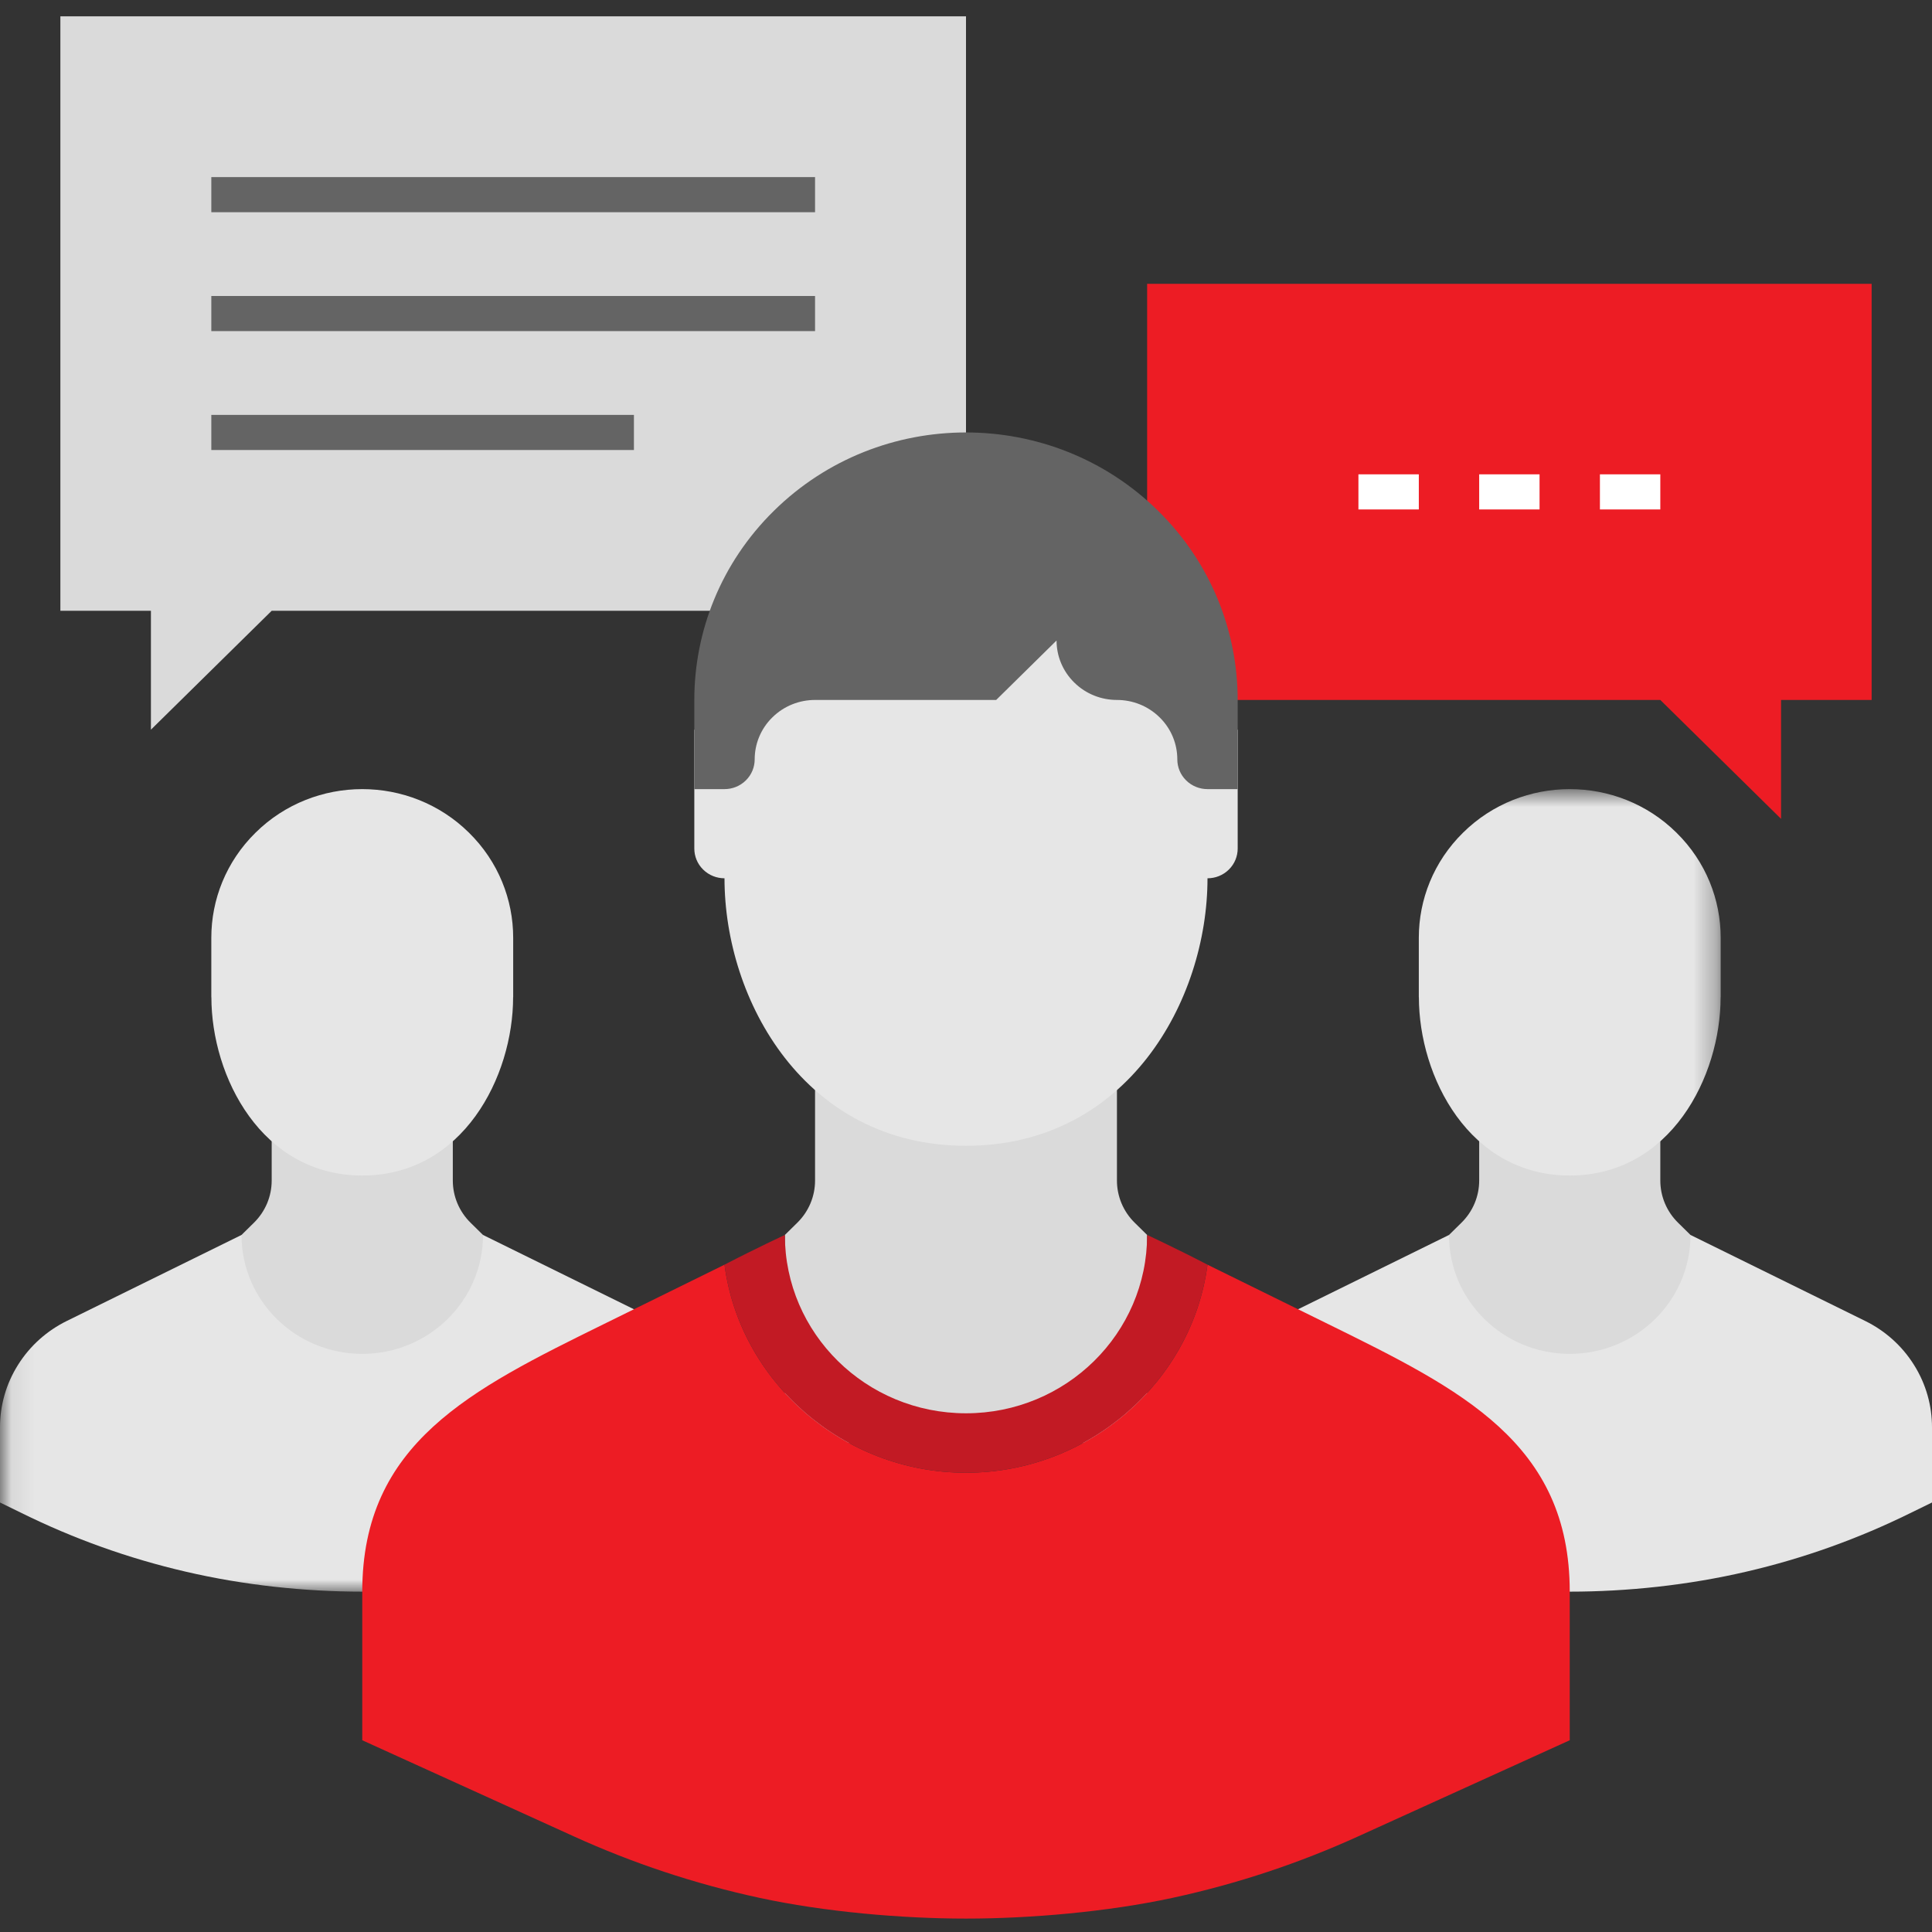
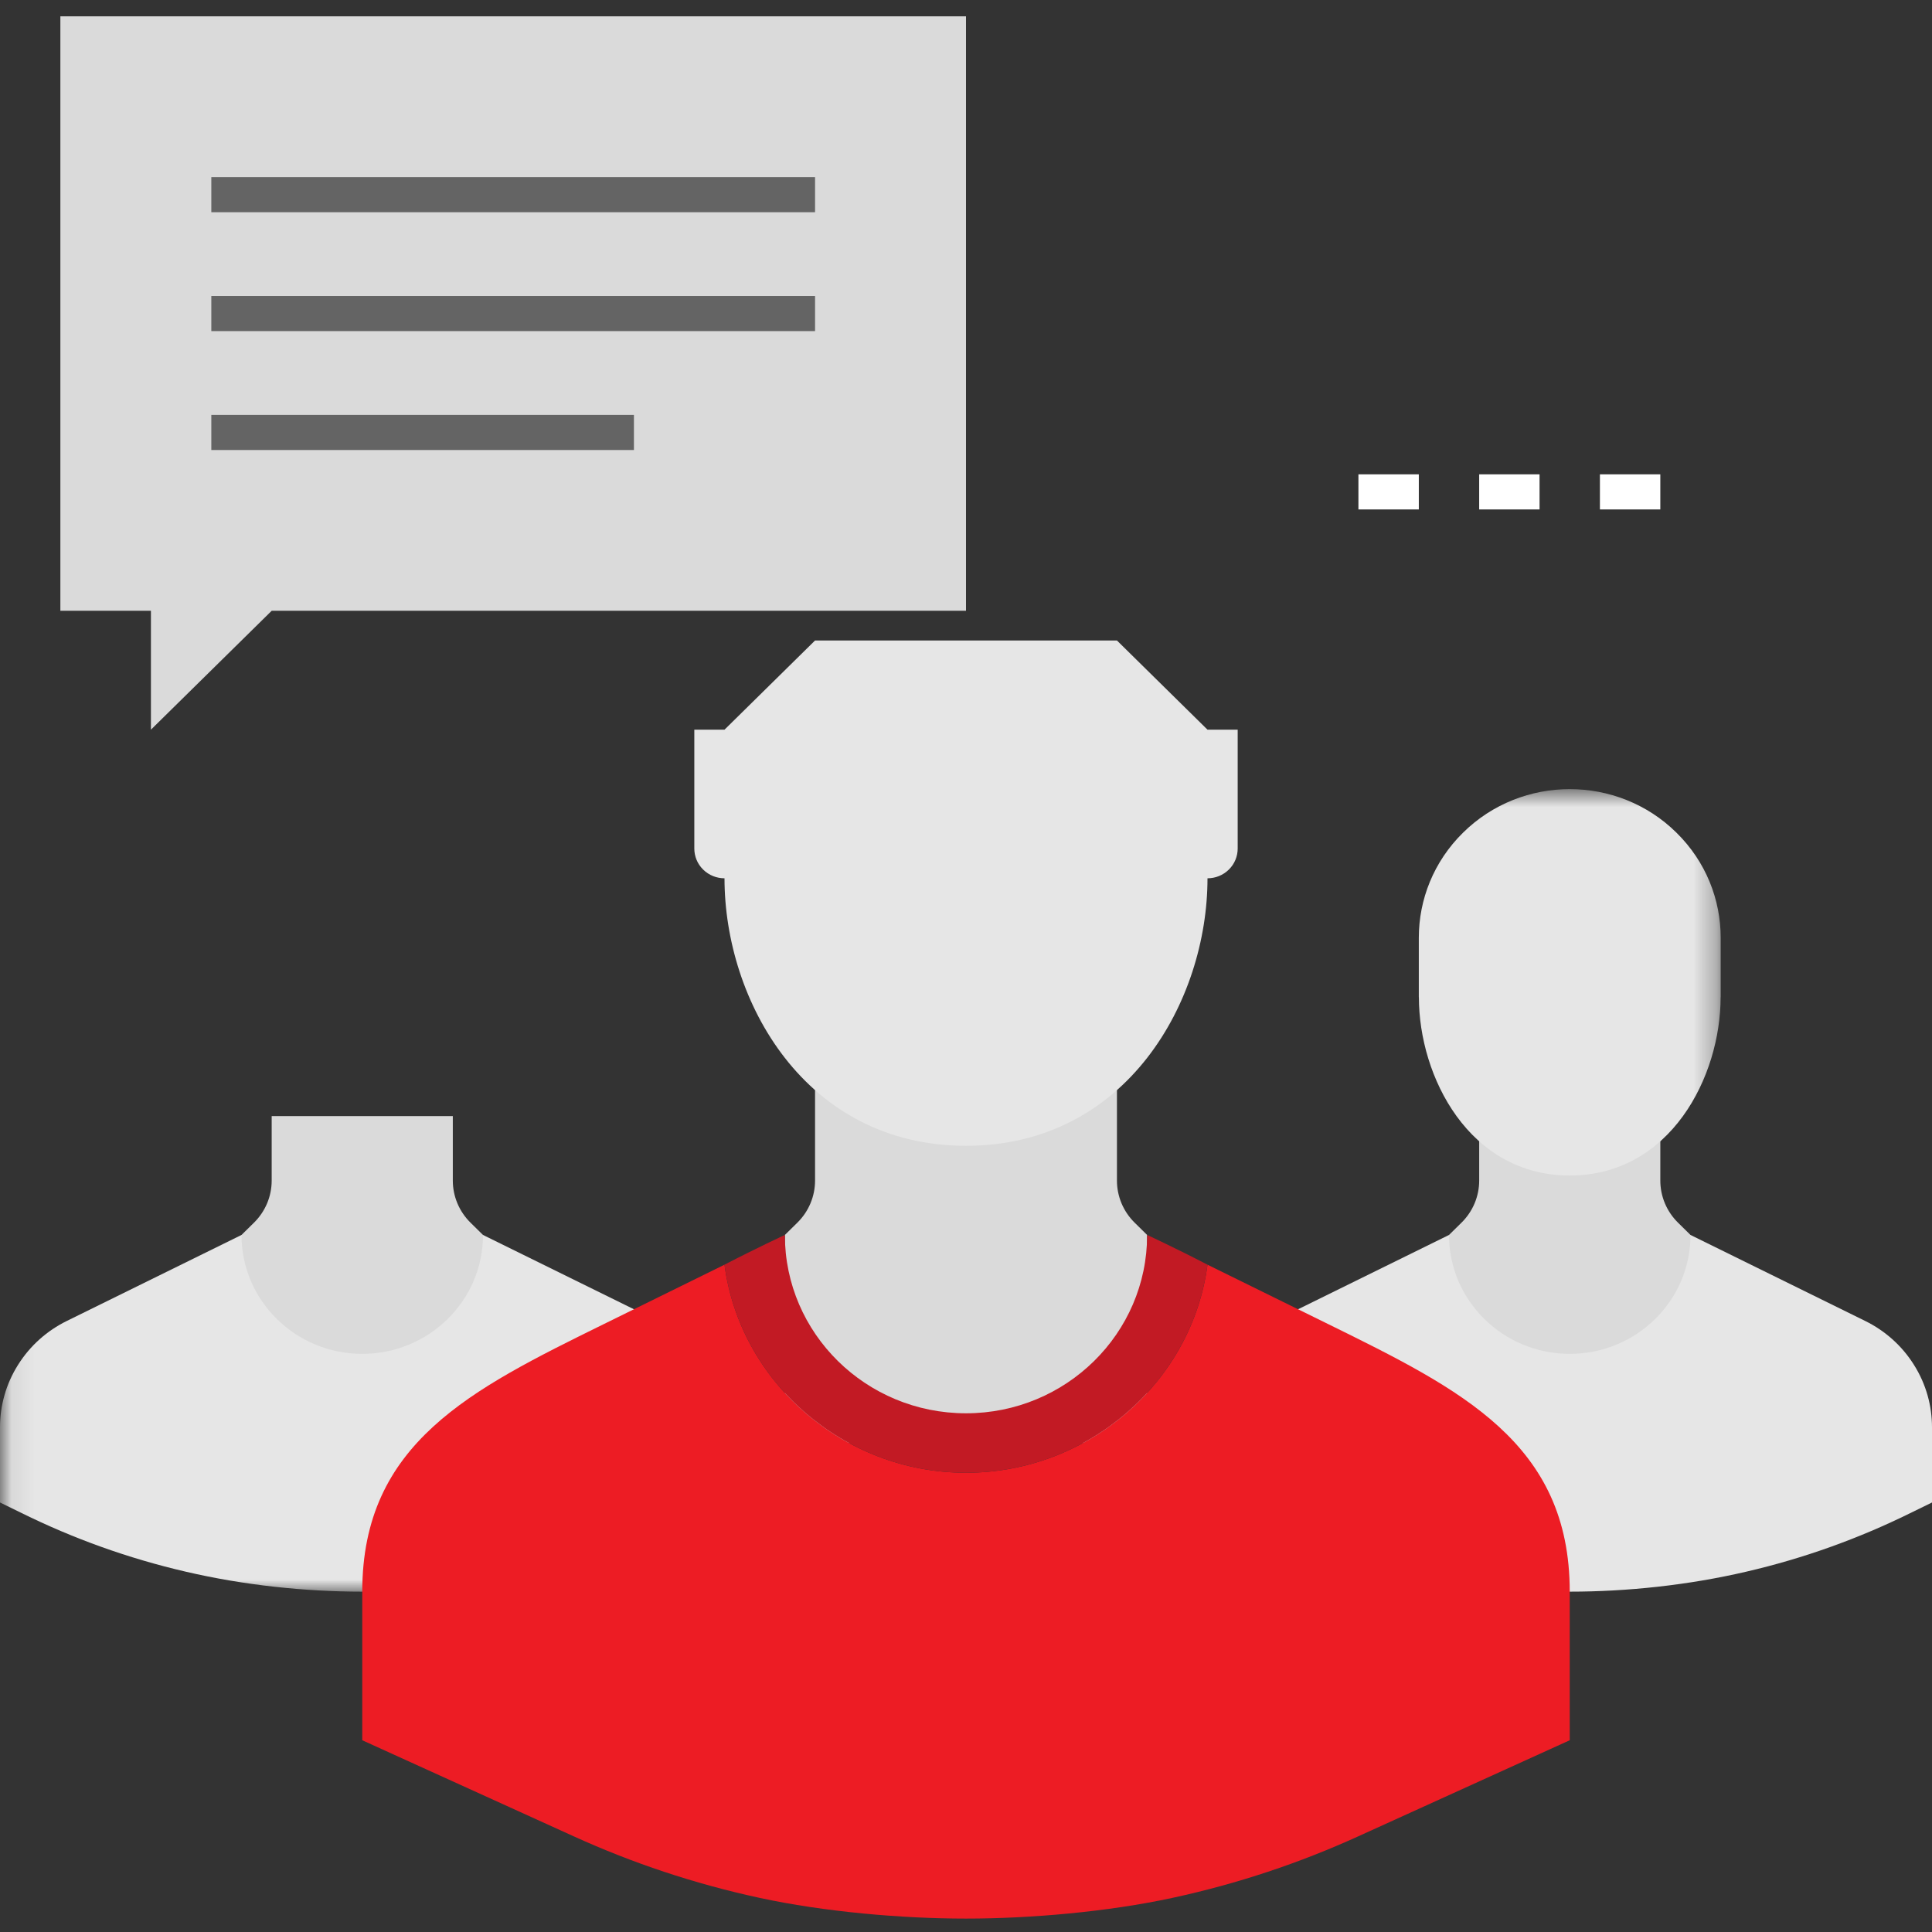
<svg xmlns="http://www.w3.org/2000/svg" xmlns:xlink="http://www.w3.org/1999/xlink" width="85px" height="85px" viewBox="0 0 85 85" version="1.1">
  <rect x="0" y="0" width="85" height="85" fill="#333333" stroke="none" />
  <title>1E99C04B-75F9-4C7D-A0D5-B66165DD81A8</title>
  <desc>Created with sketchtool.</desc>
  <defs>
    <polygon id="path-1" points="0.08 36.026 0.08 0.718 75.703 0.718 75.703 36.026 0.08 36.026" />
  </defs>
  <g id="Ready-To-Code" stroke="none" stroke-width="1" fill="none" fill-rule="evenodd">
    <g id="Index" transform="translate(-385, -4045)">
      <g id="Почему-мы" transform="translate(0, 2915)">
        <g id="5" transform="translate(345, 1090)">
          <g id="Group">
            <g id="illustration_11" transform="translate(40, 40)">
-               <polyline id="Fill-11" fill="#ED1C24" points="50.469 12.487 50.469 30.795 73.047 30.795 78.359 36.026 78.359 30.795 82.344 30.795 82.344 12.487 50.469 12.487" />
              <g id="Group-16" transform="translate(2.656, 0)">
                <path d="M57.109,21.641 L59.766,21.641 M62.422,21.641 L65.078,21.641 M67.734,21.641 L70.391,21.641" id="Stroke-12" stroke="#FFFFFF" stroke-width="1.545" />
                <polyline id="Fill-14" fill="#DADADA" points="0 0.718 0 26.872 3.984 26.872 3.984 32.103 9.297 26.872 39.844 26.872 39.844 0.718 0 0.718" />
                <path d="M6.641,8.564 L33.203,8.564 M6.641,13.795 L33.203,13.795 M6.641,19.026 L25.234,19.026" id="Stroke-15" stroke="#646464" stroke-width="1.545" />
              </g>
              <path d="M84.206,60.047 C83.668,59.189 82.918,58.539 82.064,58.118 L74.375,54.333 L63.75,54.333 L56.061,58.118 C55.208,58.539 54.457,59.189 53.919,60.047 C53.379,60.904 53.125,61.856 53.125,62.797 L53.125,66.103 L54.084,66.572 C56.334,67.681 58.746,68.557 61.304,69.149 C63.86,69.744 66.546,70.026 69.062,70.026 C71.579,70.026 74.265,69.744 76.821,69.149 C79.379,68.557 81.791,67.681 84.041,66.572 L85,66.103 L85,62.797 C85,61.856 84.746,60.904 84.206,60.047" id="Fill-17" fill="#E6E6E6" />
              <path d="M73.825,53.792 C73.585,53.555 73.387,53.27 73.249,52.943 C73.112,52.615 73.047,52.276 73.047,51.943 L73.047,49.103 L65.078,49.103 L65.078,51.943 C65.078,52.276 65.013,52.615 64.876,52.943 C64.738,53.27 64.54,53.555 64.3,53.792 L63.75,54.333 C63.75,57.222 66.129,59.564 69.062,59.564 C71.996,59.564 74.375,57.222 74.375,54.333 L73.825,53.792" id="Fill-18" fill="#DADADA" />
              <g id="Group-22" transform="translate(0, 34)">
                <mask id="mask-2" fill="white">
                  <use xlink:href="#path-1" />
                </mask>
                <g id="Clip-20" />
                <path d="M73.757,2.634 C72.463,1.356 70.761,0.718 69.062,0.718 C67.364,0.718 65.662,1.356 64.368,2.634 C63.07,3.91 62.422,5.584 62.422,7.256 L62.422,9.872 L62.425,9.872 C62.425,13.371 64.636,17.718 69.062,17.718 C73.488,17.718 75.7,13.371 75.7,9.872 L75.703,9.872 L75.703,7.256 C75.703,5.584 75.055,3.91 73.757,2.634" id="Fill-19" fill="#E6E6E6" mask="url(#mask-2)" />
                <path d="M31.081,26.047 C30.543,25.189 29.793,24.539 28.939,24.118 L21.25,20.333 L10.625,20.333 L2.936,24.118 C2.083,24.539 1.332,25.189 0.794,26.047 C0.254,26.904 0,27.856 0,28.797 L0,32.103 L0.959,32.572 C3.209,33.681 5.621,34.557 8.179,35.149 C10.735,35.744 13.421,36.026 15.938,36.026 C18.453,36.026 21.14,35.744 23.696,35.149 C26.254,34.557 28.666,33.681 30.916,32.572 L31.875,32.103 L31.875,28.797 C31.875,27.856 31.621,26.904 31.081,26.047" id="Fill-21" fill="#E6E6E6" mask="url(#mask-2)" />
              </g>
              <path d="M20.7,53.792 C20.46,53.555 20.262,53.27 20.124,52.943 C19.987,52.615 19.922,52.276 19.922,51.943 L19.922,49.103 L11.953,49.103 L11.953,51.943 C11.953,52.276 11.888,52.615 11.751,52.943 C11.613,53.27 11.415,53.555 11.175,53.792 L10.625,54.333 C10.625,57.222 13.004,59.564 15.938,59.564 C18.871,59.564 21.25,57.222 21.25,54.333 L20.7,53.792" id="Fill-23" fill="#DADADA" />
-               <path d="M20.632,36.634 C19.337,35.356 17.636,34.718 15.938,34.718 C14.239,34.718 12.537,35.356 11.243,36.634 C9.945,37.91 9.297,39.584 9.297,41.256 L9.297,43.872 L9.3,43.872 C9.3,47.371 11.511,51.718 15.938,51.718 C20.363,51.718 22.575,47.371 22.575,43.872 L22.578,43.872 L22.578,41.256 C22.578,39.584 21.93,37.91 20.632,36.634" id="Fill-24" fill="#E6E6E6" />
              <path d="M49.919,53.792 C49.679,53.555 49.481,53.27 49.343,52.943 C49.206,52.615 49.141,52.276 49.141,51.943 L49.141,46.487 L35.859,46.487 L35.859,51.943 C35.859,52.276 35.794,52.615 35.657,52.943 C35.519,53.27 35.321,53.555 35.081,53.792 L34.531,54.333 L34.531,63.487 L50.469,63.487 L50.469,54.333 L49.919,53.792" id="Fill-25" fill="#DADADA" />
              <path d="M58.438,58.256 C55.781,56.949 53.125,55.641 53.125,55.641 C52.45,60.779 47.901,64.795 42.5,64.795 C37.099,64.795 32.55,60.779 31.875,55.641 L26.562,58.256 C20.708,61.139 15.938,63.487 15.938,70.026 L15.938,76.564 L25.258,80.798 C27.816,81.961 30.539,82.875 33.406,83.496 C36.275,84.116 39.682,84.41 42.5,84.41 C45.318,84.41 48.726,84.116 51.594,83.496 C54.461,82.875 57.184,81.961 59.742,80.798 L69.062,76.564 L69.062,70.026 C69.062,63.487 64.292,61.139 58.438,58.256" id="Fill-26" fill="#ED1C24" />
              <path d="M53.125,32.103 L49.141,28.179 L35.859,28.179 L31.875,32.103 L30.547,32.103 L30.547,37.333 C30.547,37.668 30.677,38.003 30.936,38.258 C31.195,38.513 31.535,38.641 31.875,38.641 C31.875,44.022 35.416,50.41 42.5,50.41 C49.583,50.41 53.125,44.022 53.125,38.641 C53.465,38.641 53.805,38.513 54.064,38.258 C54.323,38.003 54.453,37.668 54.453,37.333 L54.453,32.103 L53.125,32.103" id="Fill-27" fill="#E6E6E6" />
-               <path d="M50.952,22.474 C48.617,20.175 45.56,19.026 42.5,19.026 C39.44,19.026 36.383,20.175 34.048,22.474 C31.714,24.77 30.547,27.783 30.547,30.795 L30.547,34.718 L31.875,34.718 C32.215,34.718 32.555,34.59 32.814,34.335 C33.073,34.08 33.203,33.745 33.203,33.41 C33.203,32.741 33.462,32.071 33.981,31.561 C34.501,31.05 35.179,30.795 35.859,30.795 L43.828,30.795 L46.484,28.179 C46.484,28.849 46.743,29.517 47.263,30.029 C47.782,30.54 48.461,30.795 49.141,30.795 C49.821,30.795 50.499,31.05 51.019,31.561 C51.538,32.071 51.797,32.741 51.797,33.41 C51.797,33.745 51.927,34.08 52.186,34.335 C52.445,34.59 52.785,34.718 53.125,34.718 L54.453,34.718 L54.453,30.795 C54.453,27.783 53.286,24.77 50.952,22.474" id="Fill-28" fill="#646464" />
              <path d="M31.875,55.641 C32.55,60.779 37.099,64.795 42.5,64.795 C47.901,64.795 52.45,60.779 53.125,55.641 C51.699,54.9 50.469,54.333 50.469,54.333 C50.469,58.666 46.9,62.179 42.5,62.179 C38.1,62.179 34.531,58.666 34.531,54.333 C34.531,54.333 33.301,54.9 31.875,55.641" id="Fill-29" fill="#C21A24" />
            </g>
          </g>
        </g>
      </g>
    </g>
  </g>
</svg>